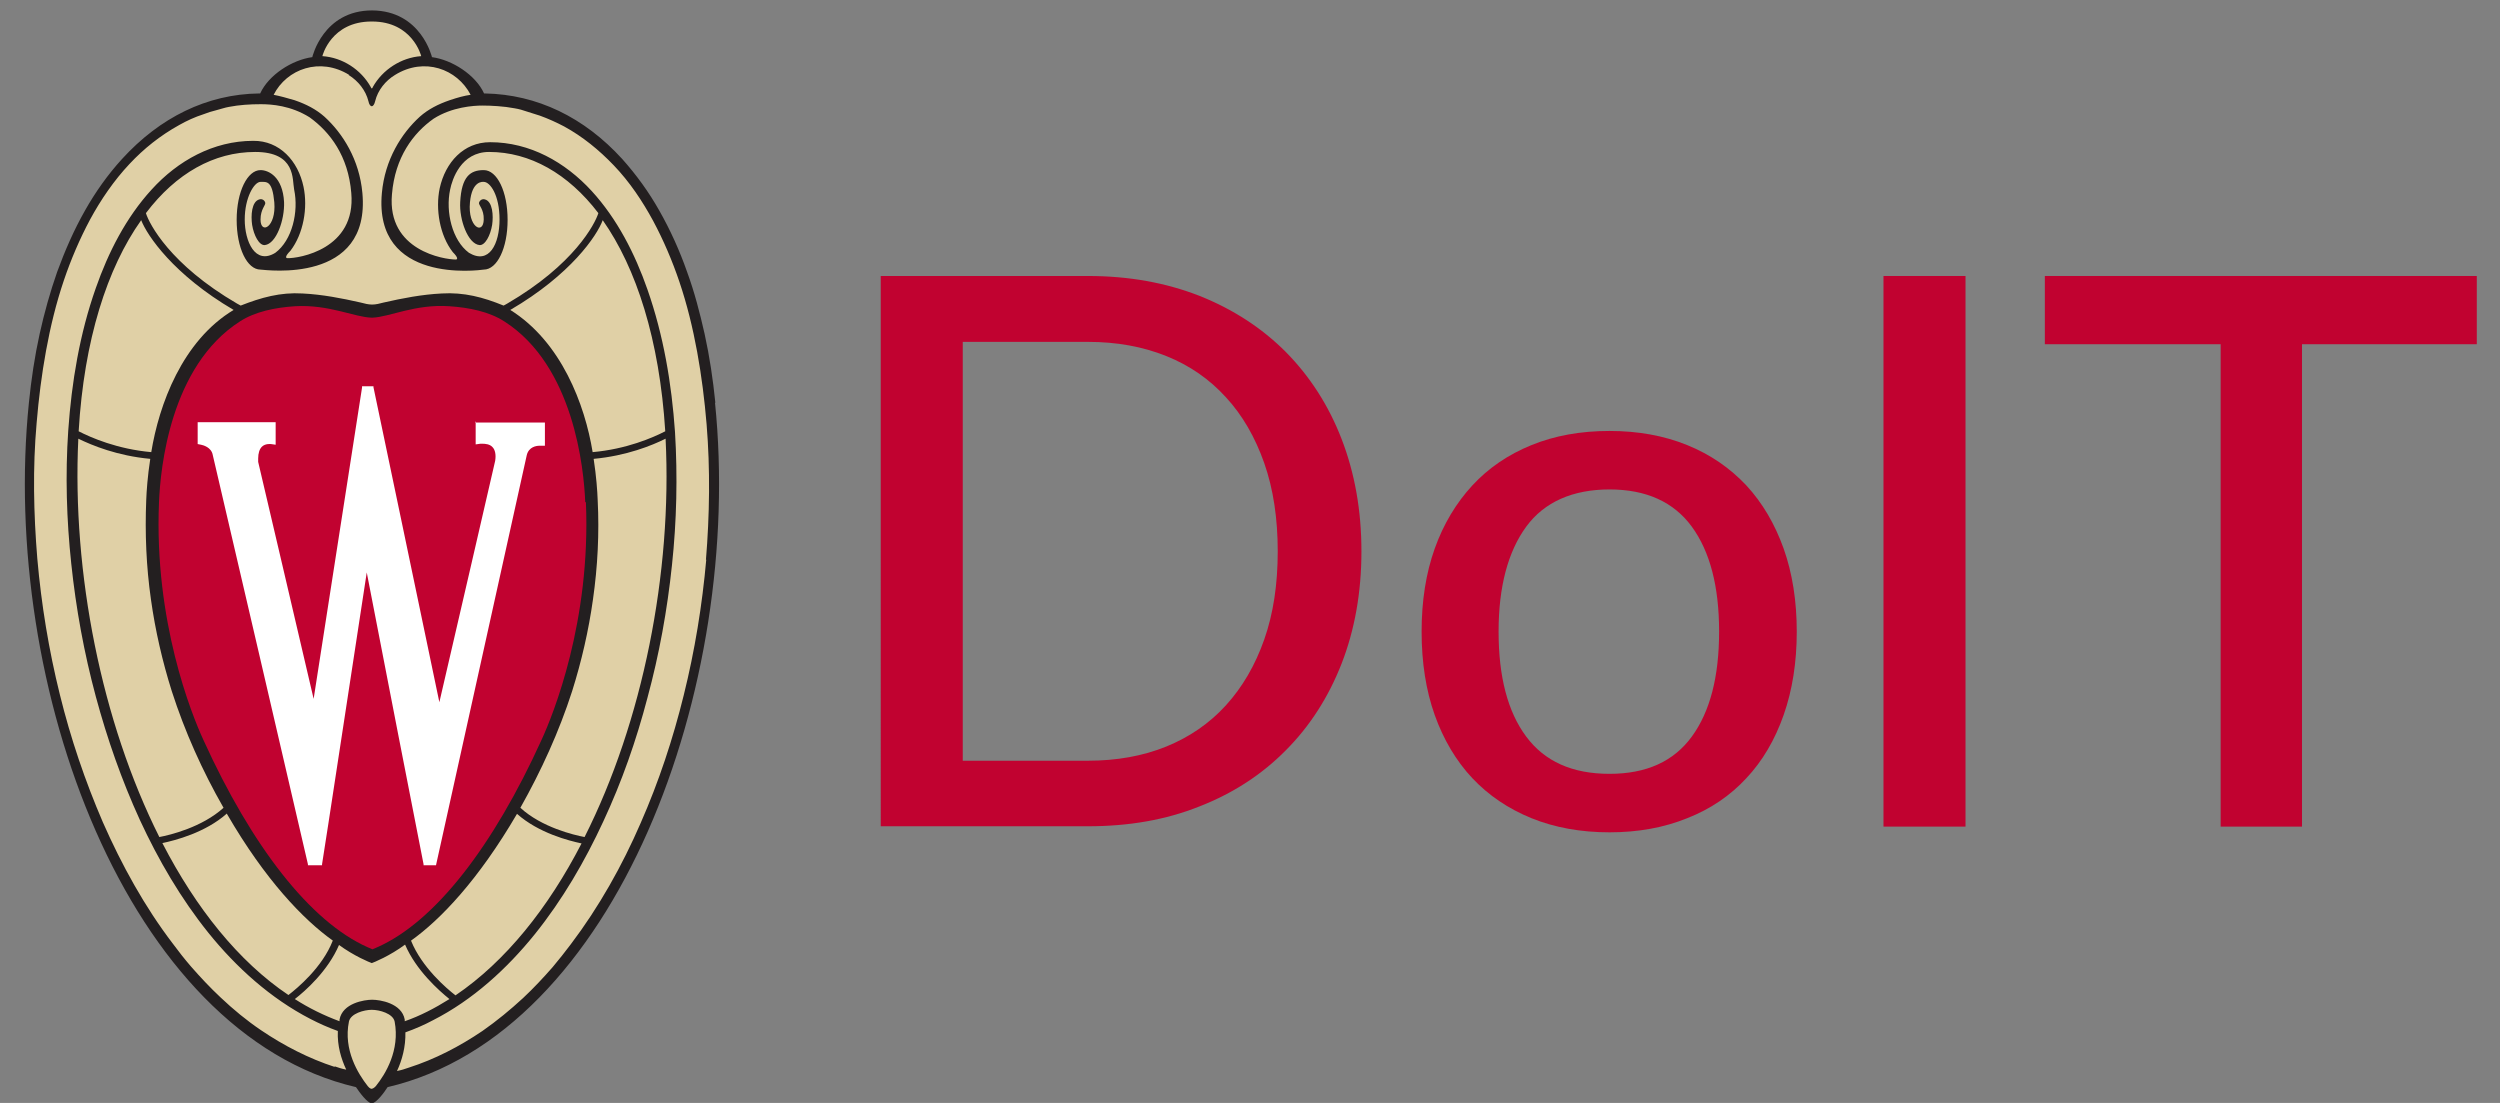
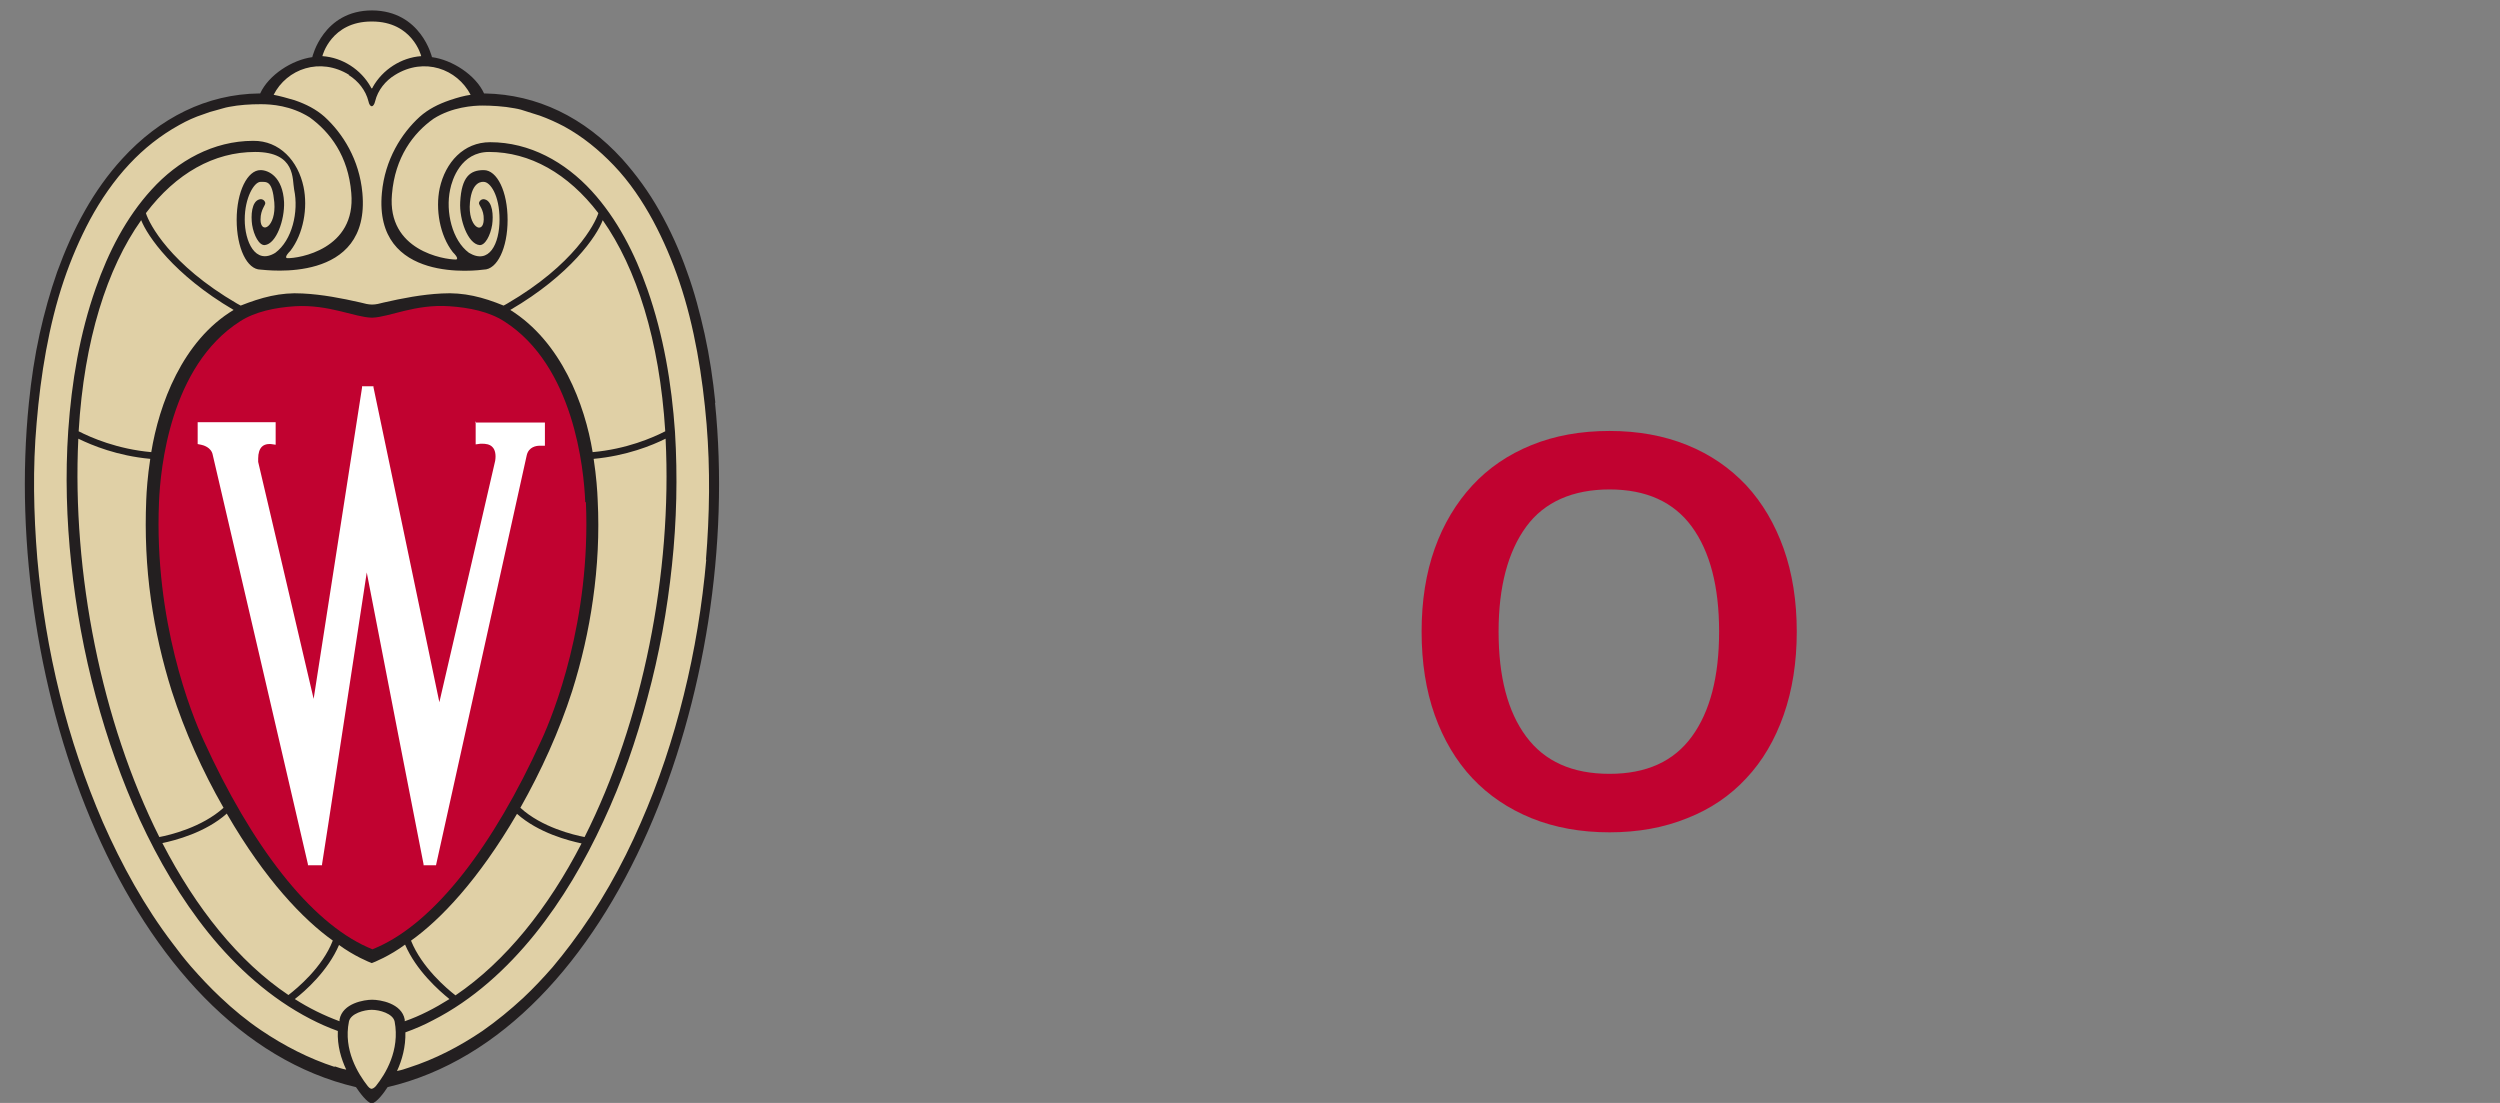
<svg xmlns="http://www.w3.org/2000/svg" id="Layer_1" version="1.1" viewBox="0 0 743.7 328.1">
  <rect x="0" y="0" width="743.7" height="328.1" fill="#808080" stroke="none" />
  <defs>
    <style>
      .st0 {
        fill: #c10230;
      }

      .st1 {
        fill: #231f20;
      }

      .st2 {
        fill: #fff;
      }

      .st3 {
        fill: #e0d0a6;
      }
    </style>
  </defs>
  <path class="st3" d="M110.7,327.1c-.6-.2-2.4-2-3.9-4.3l-.2-.3h-.4C38.6,306.6,1,203,9.5,119.9c1-9.6,2.6-18.6,4.8-27,2.2-8.6,5.2-16.6,8.7-23.8,3.9-8.1,8.6-15.1,14-21,11.2-12.3,25.1-18.9,40.1-19.1.3,0,1.3,0,1.4-.9,2.6-5.4,9.4-9.1,14.4-9.8h.7c0-.1.2-.8.2-.8.1-.6,3.4-13.2,17-13.2s16.9,13,17,13.2l.2.7h.7c5,.8,11.8,4.6,14.4,9.9,0,.9,1,1,1.4,1,15,.2,28.9,6.8,40.1,19.1,6.2,6.7,11.5,15.1,15.8,25l.9,2.1c5.4,13,9,28.1,10.8,44.8,8.5,83.1-29.1,186.7-96.6,202.5h-.4c0,0-.2.4-.2.4-1.5,2.3-3.3,4.2-3.9,4.3h0Z" />
  <path class="st1" d="M212.8,119.8c-.7-6.9-1.7-13.7-3.2-20.5-1.4-6.2-3-12.4-5.2-18.4-2.2-6.3-5-12.5-8.3-18.3-3.1-5.5-6.8-10.6-11-15.3-11.3-12.4-25.3-19.2-40.8-19.5h-.3c-2.5-5.5-9.5-10-15.5-10.8,0,0-3.2-13.8-17.8-13.9-14.6,0-17.8,13.9-17.8,13.9-6,.8-13,5.3-15.5,10.8h-.3c-15.5.2-29.5,7.1-40.8,19.5-4.2,4.6-7.9,9.8-11,15.3-3.3,5.8-6,12-8.3,18.3-2.1,6-3.8,12.1-5.2,18.4-1.5,6.8-2.5,13.6-3.2,20.5C0,204,37.8,307.5,105.9,323.4c1,1.5,3.4,4.8,4.7,4.8s3.7-3.2,4.7-4.8c68.1-15.9,106-119.4,97.4-203.6h0ZM110.7,6.4c12,0,14.6,10.2,14.6,10.3-5.9.4-11.5,4-14.4,9.2,0,0-.1.4-.3.4s-.2-.3-.3-.4c-2.9-5.2-8.4-8.8-14.4-9.2,0-.1,2.6-10.3,14.6-10.3ZM103.7,22.3c2.9,1.8,5.1,4.6,5.9,7.8.2,1,.6,1.5,1,1.5s.8-.6,1-1.5c.8-3.3,3.1-6.1,5.9-7.8,8.7-5.4,18.5-1.8,22.5,5.9-2,.3-3.8.8-6.2,1.6-3.5,1.2-6.4,2.7-8.9,4.9-5.5,5-10.4,12.8-11.3,22.7-2.5,27.2,28.8,23,30.3,22.8,4,0,7.1-6.4,7.1-14.8s-3.1-14.8-7.1-14.8-6.6,1.9-7,9.5c-.3,5.3,2.3,12.4,5.7,12.8,1.7.2,3.3-2.9,3.8-6,.4-2.7.2-7-2.2-7.6-.8-.2-1.5.3-1.7,1-.2.7,1.5,1.9,1.4,5-.1,4.7-4.8,2.3-4.1-5.1.6-6.6,3.9-6.1,4.1-6.1,1.9,0,4.7,3.9,4.7,11.2s-3.1,13.5-9.1,9.9c-5-3.7-7-12.2-5.6-18.8.6-3,3.2-11.2,11.6-11.2,12.1,0,23.5,6.4,32.5,18.2-1,3.2-7.2,15.3-27.1,26.9-.4.2-1,.6-1.1.6-6.1-2.5-11.8-4-18.4-3.6-5.9.3-11.6,1.4-17.3,2.7-1.1.3-2.3.6-3.4.6h0c-1.1,0-2.3-.3-3.4-.6-5.7-1.3-11.4-2.4-17.3-2.7-6.6-.4-12.3,1.2-18.4,3.6,0,0-.7-.4-1.1-.6-19.9-11.6-26.1-23.7-27.1-26.9,9-11.9,20.3-18.2,32.5-18.2s11,8.2,11.6,11.2c1.4,6.6-.6,15.1-5.6,18.8-6,3.7-9.1-3.4-9.1-9.9s2.8-11.2,4.7-11.2,3.5-.4,4.1,6.1c.6,7.4-4.1,9.7-4.1,5.1,0-3.1,1.6-4.3,1.4-5-.2-.8-1-1.2-1.7-1-2.4.6-2.6,4.9-2.2,7.6.5,3.1,2.1,6.2,3.8,6,3.4-.4,5.9-7.5,5.7-12.8-.4-7.5-4.6-9.5-7-9.5-3.9,0-7.1,6.4-7.1,14.8s3.1,14.8,7.1,14.8c1.6.1,32.8,4.4,30.3-22.8-.9-9.9-5.8-17.7-11.3-22.7-2.5-2.2-5.4-3.7-8.9-4.9-2.4-.7-4.2-1.2-6.2-1.6,3.9-7.7,13.8-11.3,22.5-5.9h0ZM44.7,136.5c-.8,5.2-1.1,9.6-1.2,12.3-.4,9.8,0,19.7,1.4,29.5,1.3,9.3,3.4,18.4,6.2,27.3,3.9,12.1,9.1,23.7,15.4,34.7-6.4,5.8-15.9,8.1-19.1,8.7-17.2-34.3-26-78.6-24.1-118.5,4.1,2,11.6,5.1,21.4,6h0ZM23.4,128.3c1.6-27.2,8.5-48.6,18.6-62.8,1.8,4.6,9.6,16.2,27.5,26.7-15.3,9.2-22.2,28.2-24.5,42.3-10.1-.9-17.9-4.3-21.6-6.2h0ZM67.5,242.1c11.4,19.7,22.8,31.5,31.5,37.7-3.1,8-10.6,14.2-13.2,16.2-14.9-10-27.6-26-37.5-45.2,3.8-.8,12.8-3.1,19.2-8.8h0ZM100.7,281c4.6,3.4,9.3,5.3,9.9,5.5.6-.2,5.3-2.1,9.9-5.5,3.3,7.7,10.1,13.7,13.2,16.2-4.3,2.7-8.7,5-13.3,6.6,0-.2,0-.3,0-.5-.9-4.9-7.4-5.9-9.7-5.9s-8.8,1-9.7,5.9c0,.2,0,.3,0,.5-4.6-1.7-9.1-3.9-13.3-6.6,3.1-2.4,9.9-8.4,13.2-16.2h0ZM122.3,279.8c8.7-6.2,20-18,31.5-37.7,6.4,5.7,15.4,8,19.2,8.8-9.9,19.2-22.6,35.1-37.5,45.2-2.6-2-10-8.3-13.2-16.2ZM154.8,240.3c6.2-11,11.5-22.6,15.4-34.7,2.8-8.9,4.9-18,6.2-27.3,1.4-9.8,1.9-19.7,1.4-29.5-.1-2.7-.4-7.1-1.2-12.3,9.8-.9,17.4-4,21.4-6,2,39.9-6.8,84.2-24.1,118.5-3.2-.6-12.8-2.9-19.1-8.7h0ZM176.3,134.5c-2.3-14.1-9.3-32.8-24.5-42.3,18-10.5,25.8-22.1,27.5-26.7,10,14.2,16.9,35.6,18.6,62.8-3.7,1.9-11.5,5.3-21.6,6.2ZM99.6,317.4c-7.7-2.5-15.1-6.3-21.9-10.9-4.3-2.9-8.3-6.2-12.1-9.8-3.1-2.9-6-6-8.8-9.2-1.9-2.2-3.7-4.5-5.4-6.8-8.4-11-15.2-23.4-20.8-36.1-5.3-12.3-9.6-25-12.8-38-3.3-13.3-5.5-26.8-6.7-40.4-1.1-13.4-1.4-27-.2-40.4.6-7.2,1.5-14.4,2.8-21.5,1.3-7.1,3-14.1,5.3-20.9,2.1-6.2,4.7-12.3,7.8-18.1,3.2-5.9,7.1-11.6,11.7-16.5,4.3-4.6,9.2-8.5,14.8-11.6,2.3-1.3,4.7-2.4,7.2-3.2,1.3-.5,2.5-.9,3.8-1.2,1.2-.3,2.6-.8,3.8-1,3.1-.6,6.3-.8,9.5-.8s8.9.4,14.5,3.9c6.1,4.4,11.5,11.5,12.4,22.5,1.5,16.8-15.7,19.5-19,19.4-.5,0-.8-.5.9-2.2,3.9-5.1,5.2-12.8,3.9-19-1.6-7.7-7.1-13.8-15-13.7-11.8,0-22.4,5.9-30.2,14.5-7.6,8.3-12.9,18.7-16.6,29.3-4.8,13.6-7.2,28-8.2,42.4-.9,13.2-.5,26.5.9,39.6,1.4,13.3,3.8,26.5,7.3,39.5,3.4,12.6,7.7,24.9,13.1,36.7,5.5,11.9,12.2,23.4,20.4,33.6,8.3,10.3,18.5,19.5,30.3,25.6,2.7,1.4,5.4,2.6,8.2,3.6-.2,4.4,1,8.3,2.5,11.5-1.9-.4-1.9-.5-3.5-1h0ZM111.8,323.1c0,0-.6.7-1.2.8-.6,0-1.1-.7-1.2-.8-2.9-3.7-7.3-10.8-5.6-19.2.5-2.4,4.5-3.5,6.8-3.5,2.3,0,6.3,1.1,6.8,3.5,1.6,8.5-2.7,15.6-5.6,19.2h0ZM210.1,166.4c-1.2,13.6-3.4,27.1-6.7,40.4-3.2,13-7.4,25.7-12.8,38-5.5,12.7-12.4,25-20.8,36.1-1.7,2.3-3.5,4.5-5.4,6.8-2.8,3.2-5.7,6.3-8.8,9.2-3.8,3.5-7.8,6.8-12.1,9.8-6.8,4.6-14.1,8.4-21.9,10.9-1.6.5-1.6.6-3.5,1,1.5-3.2,2.6-7.2,2.5-11.5,2.8-1,5.6-2.2,8.2-3.6,11.8-6,22-15.3,30.3-25.6,8.2-10.2,14.9-21.7,20.4-33.6,5.5-11.8,9.8-24.1,13.1-36.7,3.5-12.9,5.9-26.1,7.3-39.5,1.4-13.1,1.7-26.4.9-39.6-1-14.4-3.4-28.7-8.2-42.4-3.7-10.6-9-21-16.6-29.3-7.9-8.6-18.4-14.5-30.2-14.5-7.9,0-13.3,6-15,13.7-1.3,6.2,0,14,3.9,19,1.7,1.7,1.4,2.2.9,2.2-3.4,0-20.5-2.6-19-19.4.9-11,6.3-18.2,12.4-22.5,5.5-3.5,11.9-3.9,14.5-3.9s6.4.2,9.5.8c1.3.2,2.7.6,3.8,1,1.3.4,2.6.8,3.8,1.2,2.5.9,4.9,2,7.2,3.2,5.5,3,10.4,7,14.8,11.6,4.7,4.9,8.5,10.6,11.7,16.5,3.1,5.8,5.7,11.9,7.8,18.1,2.3,6.8,4,13.8,5.3,20.9,1.3,7.1,2.2,14.3,2.8,21.5,1.1,13.4.9,27-.2,40.4h0Z" />
  <path class="st0" d="M174.1,149.4c-.4-10-3.4-40.6-24.1-53.8-4.5-2.9-10.4-4.1-16.3-4.5-10.2-.7-17.8,3.2-22.9,3.4h-.2c-5.1-.1-12.7-4-22.9-3.4-5.9.4-11.8,1.6-16.3,4.5-20.8,13.3-23.7,43.8-24.1,53.8-1.5,35.4,9.7,63.1,13.2,70.7,14.4,31.7,31.8,54.1,48.9,61.7l1.4.6,1.4-.6c17.2-7.6,34.5-30,48.9-61.7,3.5-7.6,14.7-35.3,13.2-70.7h0Z" />
  <path class="st2" d="M141.5,125.3v6.9l1.4-.2s.3,0,.6,0c.8,0,2.2.1,3,1,.8.8,1.1,2.3.8,4.1,0,0-13.9,60.3-16.6,71.8-3-14.5-19.6-93.7-19.6-93.7v-.3h-3.4v.4c0,0-12,77.1-14.4,92.6-3.1-13.4-16.5-70.5-16.5-70.5,0-.4,0-.7,0-1,0-1.6.4-2.8,1.1-3.5,1-1,2.6-.8,2.7-.8l1.4.2v-6.7h-23.2v6.5l1,.2c.5.1,3.1.7,3.5,3.1,0,0,27.2,116.7,28.3,121.7v.3h4.2v-.3c.2-.8,11.2-73.2,13.3-86.8,2.6,13.5,16.7,86,16.9,86.8v.3h3.7l27-122c.6-2.5,2.9-2.8,3.8-2.8s.2,0,.3,0h1.3c0,.1,0-6.9,0-6.9h-20.8Z" />
-   <path class="st0" d="M405,164c0,12.2-2,23.4-5.9,33.4s-9.5,18.7-16.6,25.8c-7.1,7.2-15.7,12.8-25.7,16.7-10,4-21,5.9-33.2,5.9h-61.6V82.1h61.6c12.2,0,23.2,2,33.2,5.9,10,4,18.5,9.5,25.7,16.7,7.1,7.2,12.7,15.8,16.6,25.9s5.9,21.2,5.9,33.4h0ZM380.1,164c0-9.7-1.3-18.5-4-26.2-2.7-7.7-6.5-14.3-11.4-19.6-4.9-5.4-10.8-9.5-17.8-12.3-7-2.8-14.7-4.2-23.3-4.2h-37.2v124.6h37.2c8.6,0,16.4-1.4,23.3-4.2s12.9-6.9,17.8-12.3c4.9-5.4,8.7-11.9,11.4-19.6,2.7-7.7,4-16.4,4-26.2Z" />
  <path class="st0" d="M478.8,128.2c8.5,0,16.2,1.4,23.1,4.2,6.9,2.8,12.7,6.8,17.6,12,4.8,5.2,8.5,11.5,11.1,18.8,2.6,7.3,3.9,15.6,3.9,24.7s-1.3,17.4-3.9,24.8c-2.6,7.4-6.3,13.7-11.1,18.8-4.8,5.2-10.7,9.2-17.6,11.9-6.9,2.8-14.6,4.2-23.1,4.2s-16.3-1.4-23.2-4.2c-6.9-2.8-12.8-6.8-17.6-11.9s-8.6-11.5-11.2-18.8-3.9-15.6-3.9-24.8,1.3-17.4,3.9-24.7c2.6-7.3,6.4-13.6,11.2-18.8s10.7-9.2,17.6-12c6.9-2.8,14.6-4.2,23.2-4.2h0ZM478.8,230.2c11,0,19.1-3.7,24.5-11.1s8.1-17.8,8.1-31.2-2.7-23.8-8.1-31.2c-5.4-7.4-13.6-11.1-24.5-11.1s-19.4,3.7-24.8,11.1c-5.4,7.4-8.2,17.8-8.2,31.2s2.7,23.8,8.2,31.2,13.7,11.1,24.8,11.1Z" />
-   <path class="st0" d="M584.7,245.9h-24.4V82.1h24.4v163.9Z" />
-   <path class="st0" d="M736.8,102.4h-52v143.5h-24.2V102.4h-52.3v-20.3h128.5v20.3h0Z" />
</svg>